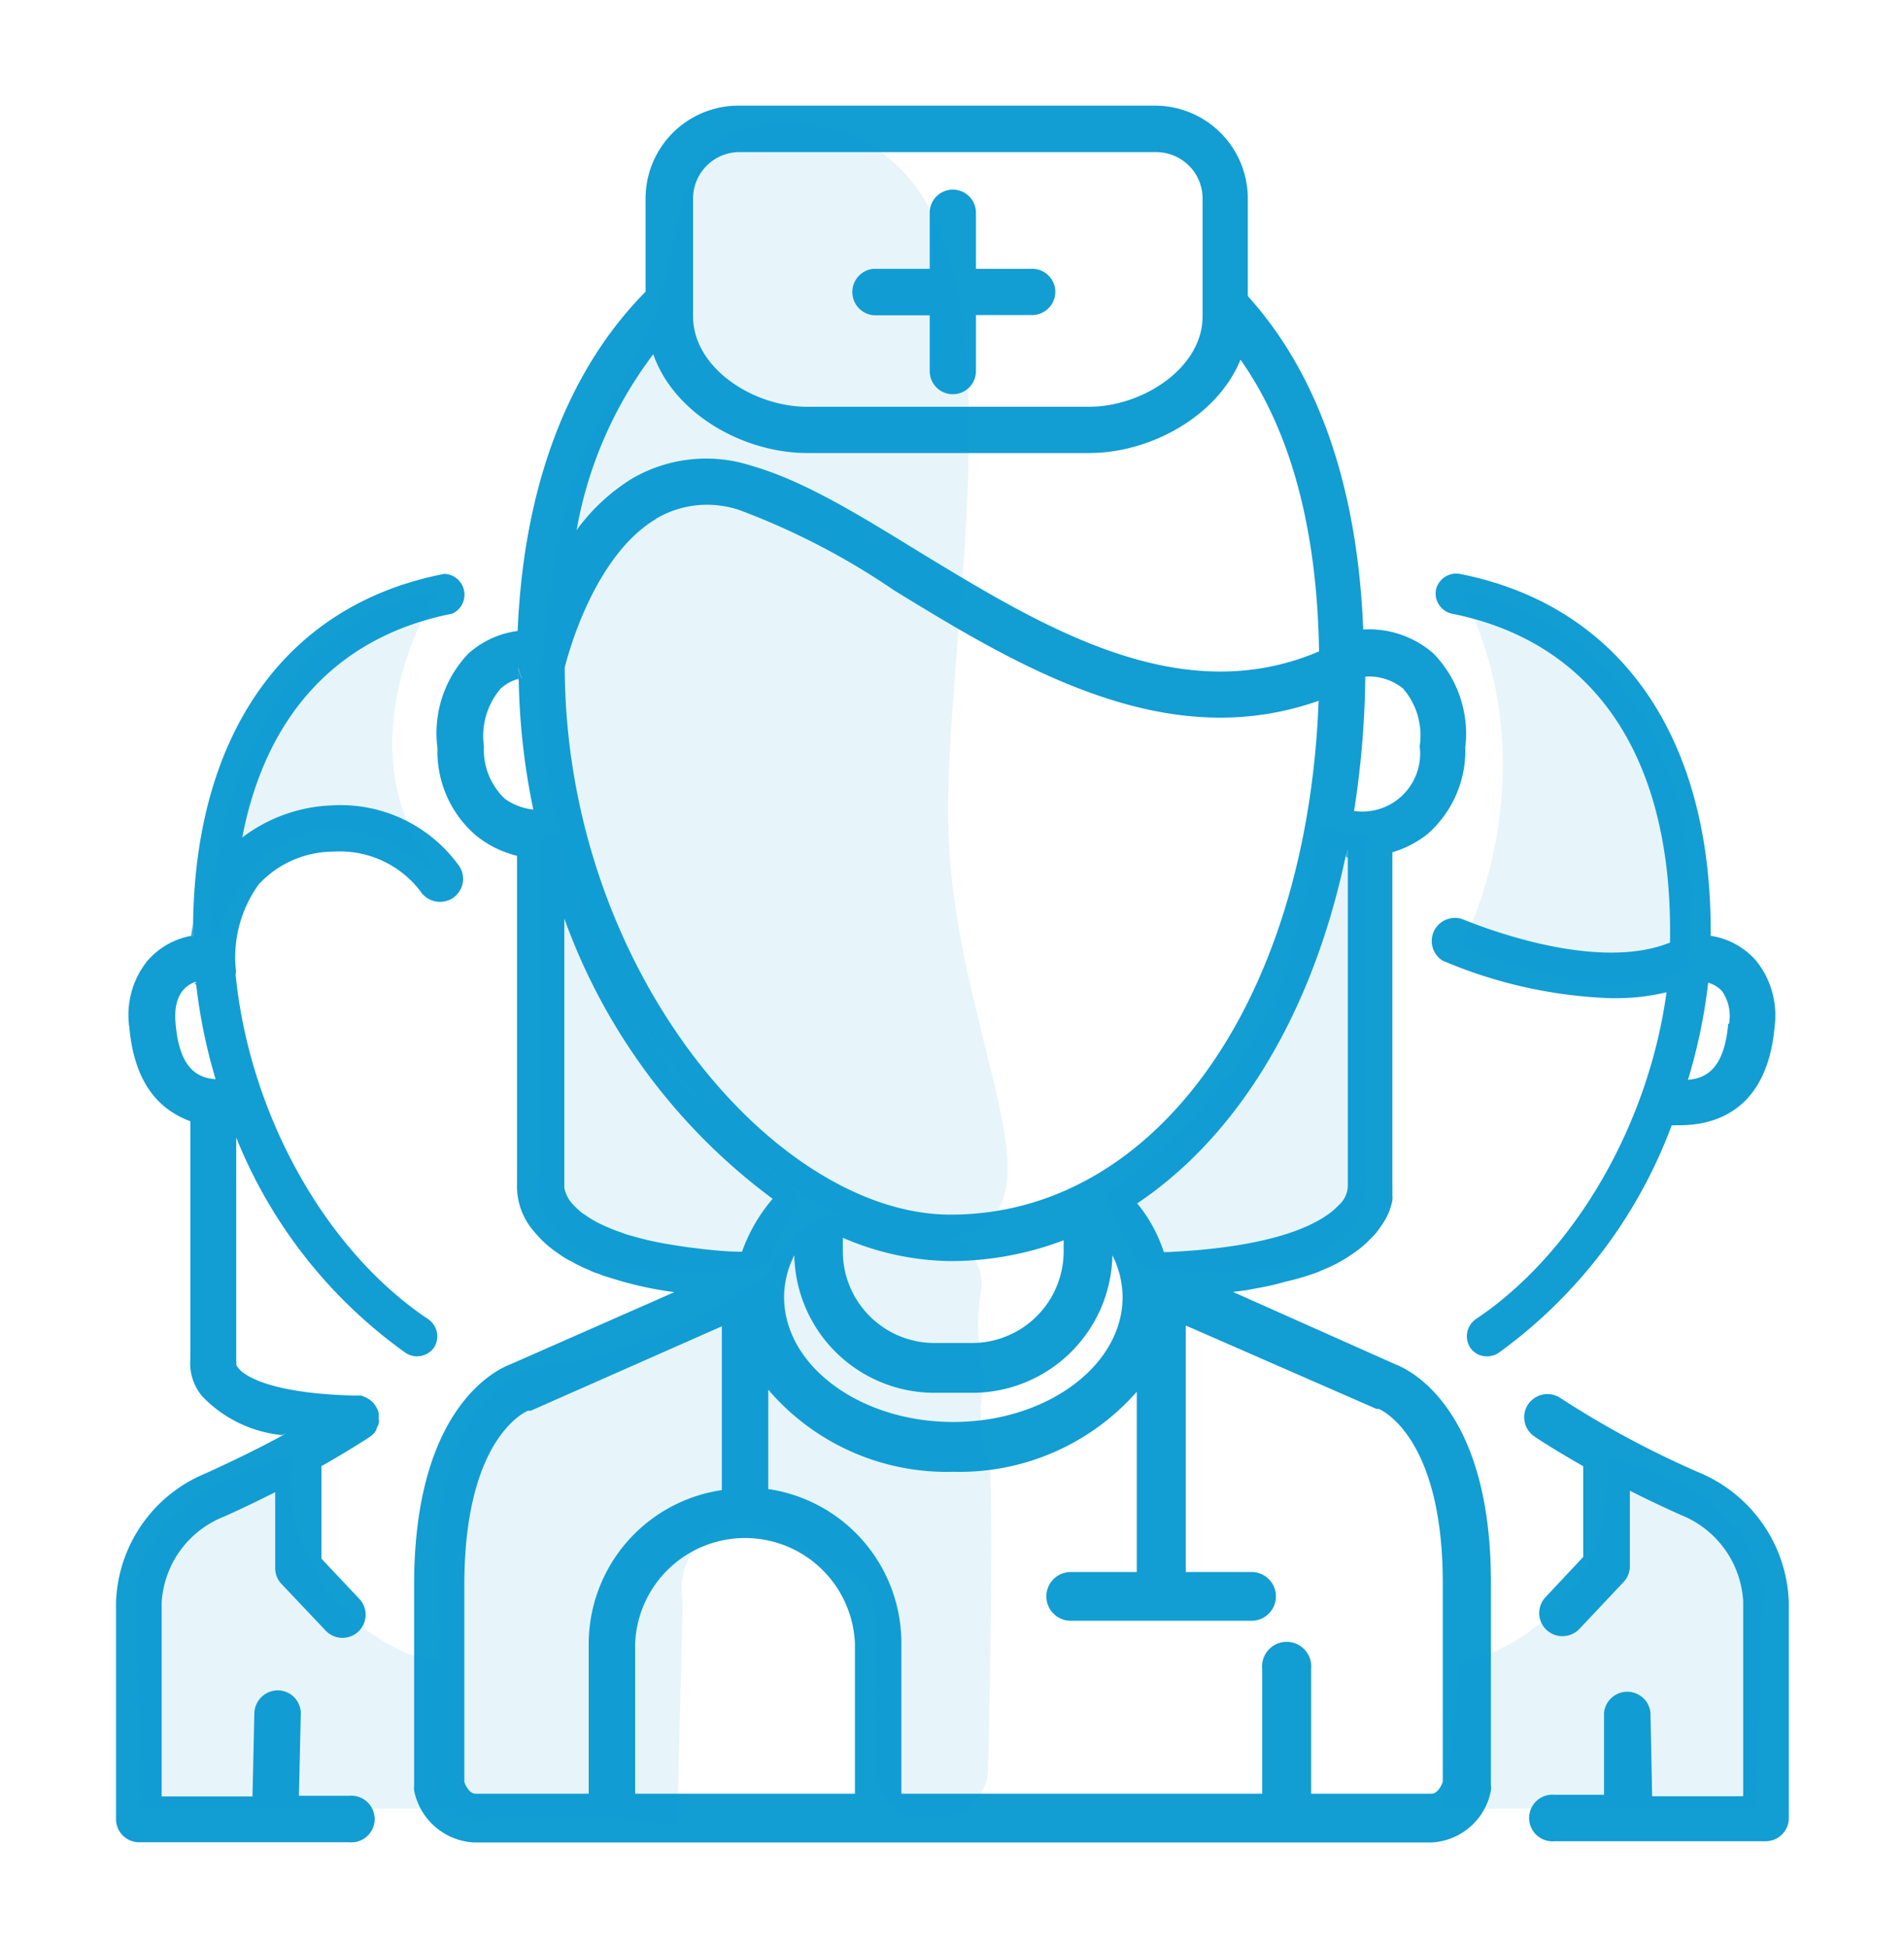
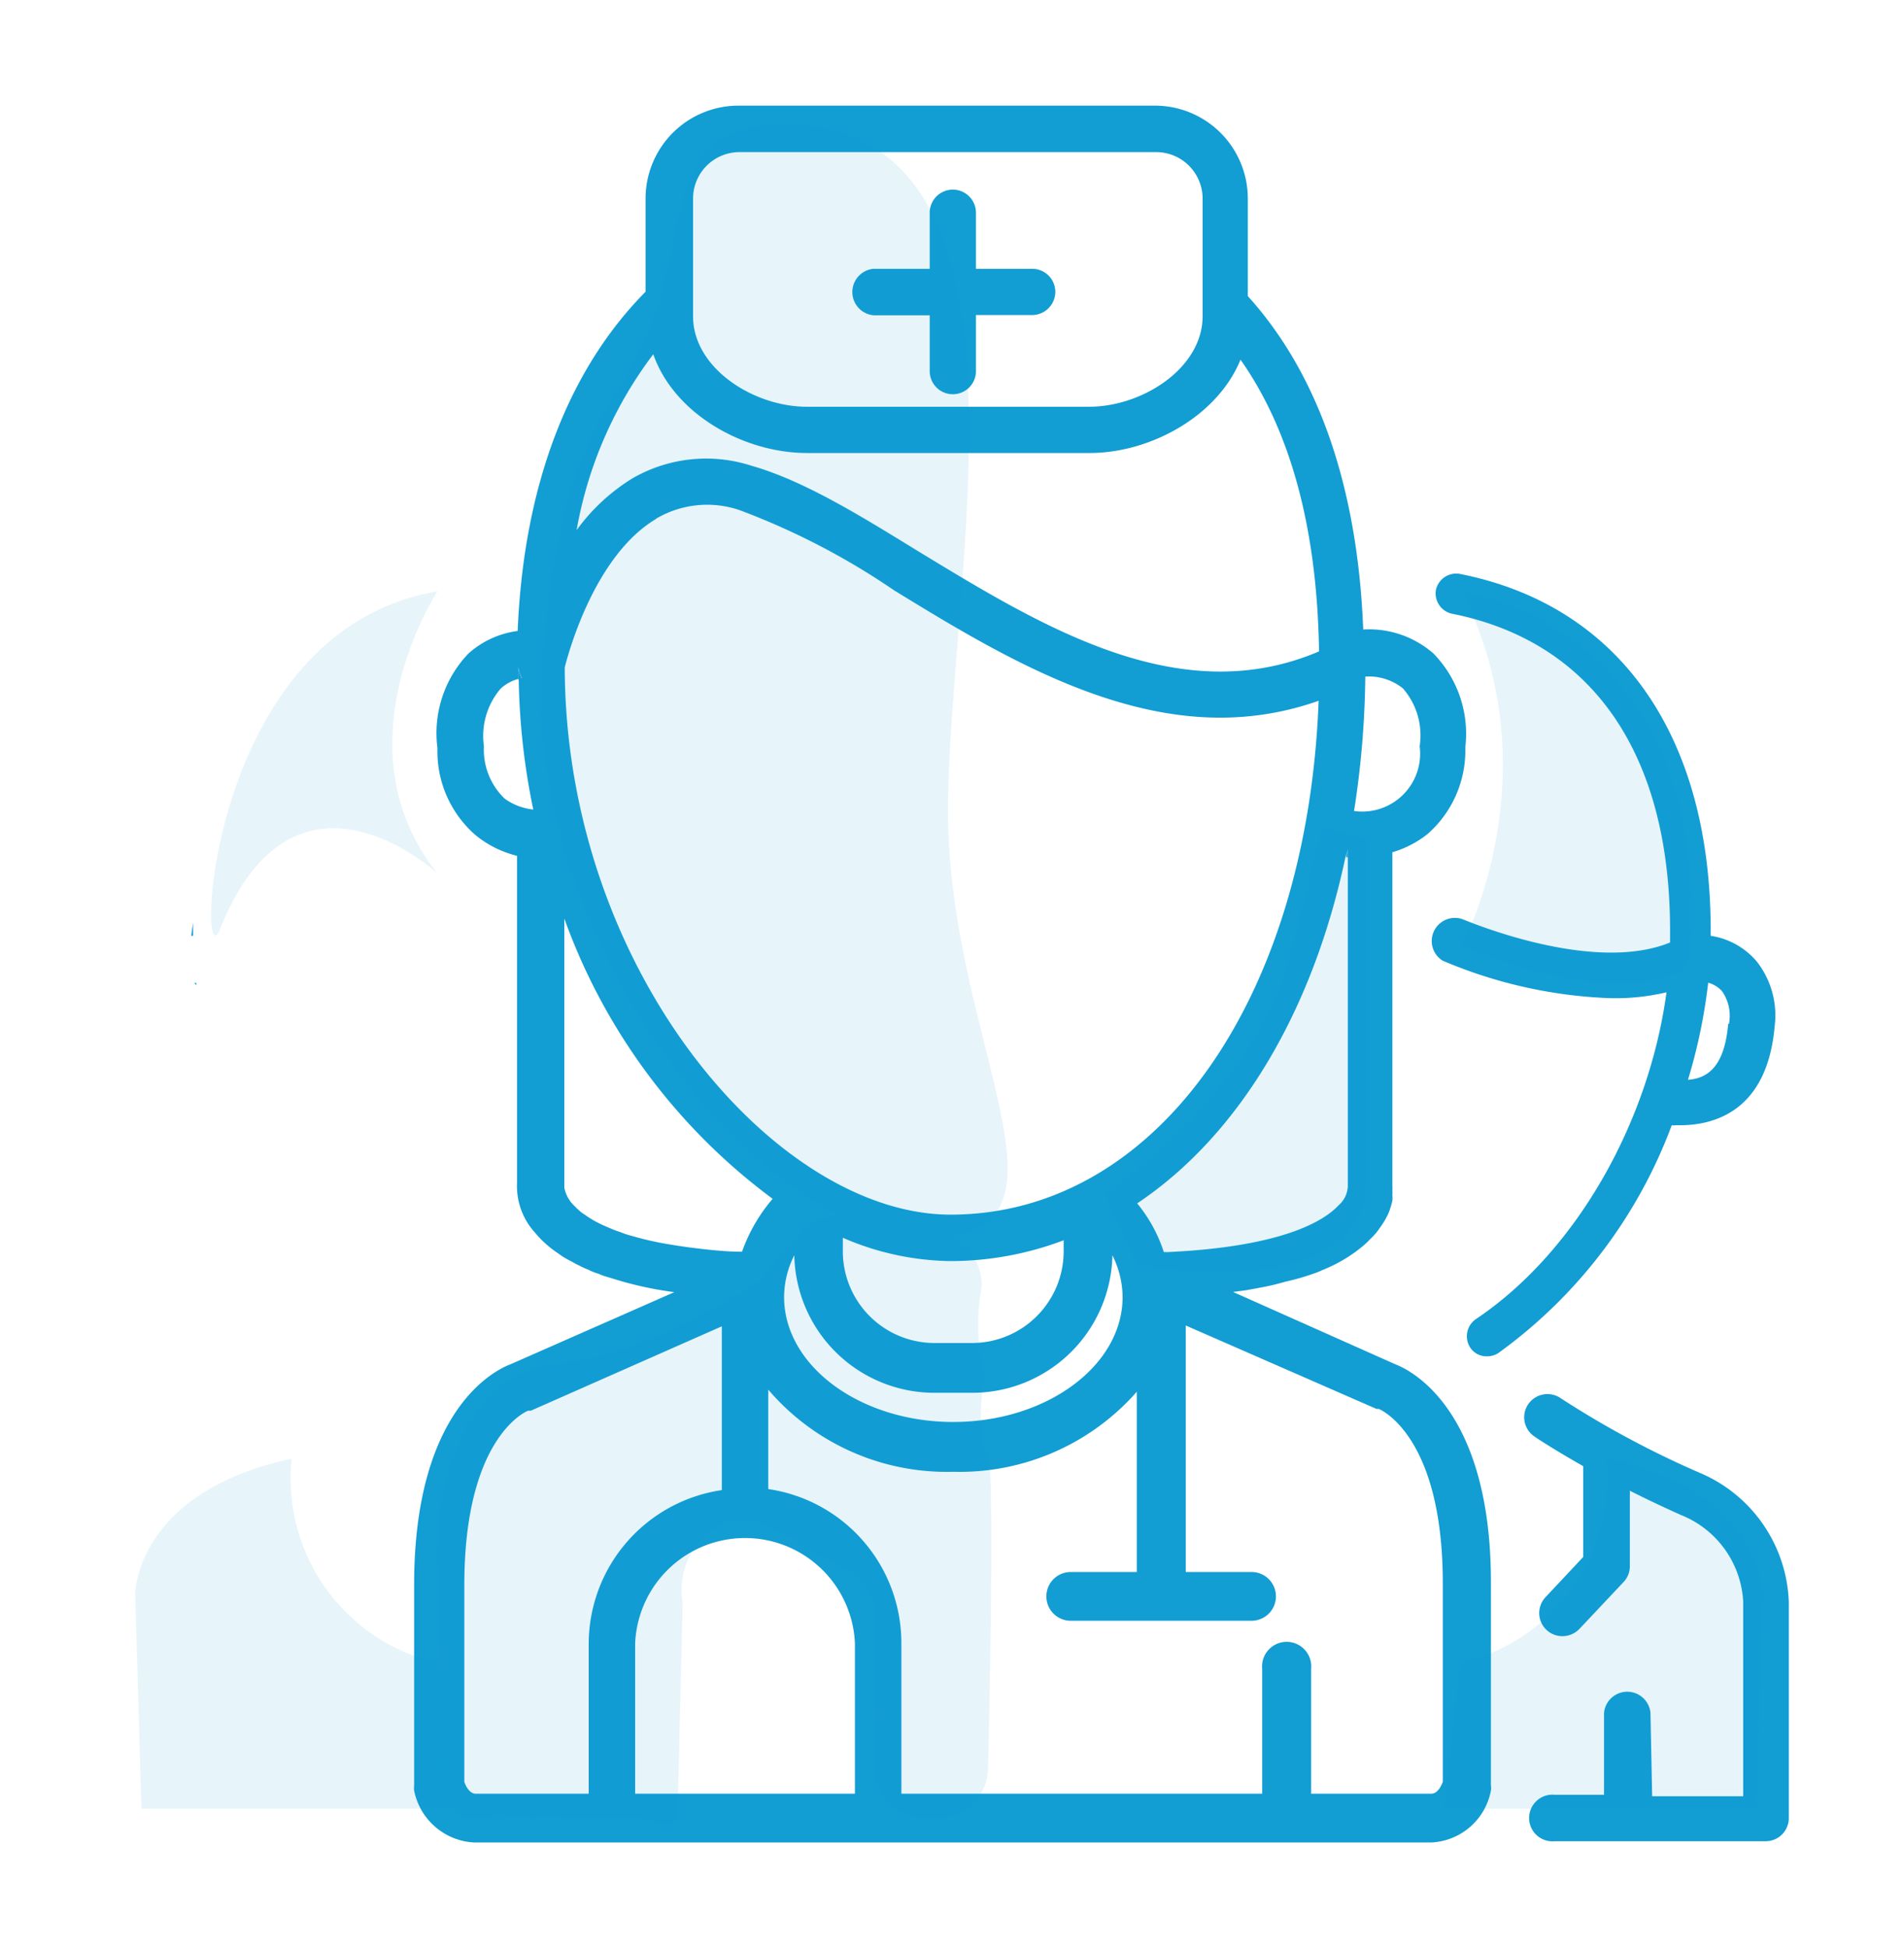
<svg xmlns="http://www.w3.org/2000/svg" viewBox="0 0 91.4 93.5">
  <defs>
    <style>.cls-1,.cls-2{fill:#129dd3;}.cls-2{opacity:0.1;}</style>
  </defs>
  <g id="Added_Icons_-_Oct_2020" data-name="Added Icons - Oct 2020">
    <g id="health-team">
-       <path class="cls-1" d="M13.55,68.82h0l.15-.1Z" />
      <path class="cls-1" d="M13.74,68.72l-.15.1h0Z" />
-       <path class="cls-1" d="M15.93,38.65h0a7.57,7.57,0,0,0-4.3,1.54c1.13-5.9,4.6-9.66,10.08-10.74a1,1,0,0,0-.38-1.91C13.77,29,9.4,35.12,9.27,44.27v.64H9.18a3.65,3.65,0,0,0-2.12,1.22,4.15,4.15,0,0,0-.85,3.18c.26,2.87,1.59,4,2.93,4.5V65.19A2.47,2.47,0,0,0,9.7,67a6.12,6.12,0,0,0,3.85,1.87l.19-.1-.15.1h0c-1,.55-2.27,1.18-3.75,1.85a6.94,6.94,0,0,0-4.27,6.18v10.4a1.11,1.11,0,0,0,1.12,1.11H16.76a1.12,1.12,0,1,0,0-2.23H14.35l.09-3.93a1.11,1.11,0,0,0-1.09-1.13,1.13,1.13,0,0,0-1.14,1.09l-.09,4H7.76v-9.3a4.73,4.73,0,0,1,3-4.13c.9-.4,1.71-.8,2.45-1.17v3.64a1.09,1.09,0,0,0,.3.76l2.12,2.24a1.11,1.11,0,0,0,1.62-1.52l-1.82-1.93V70.36c1.32-.75,2.1-1.26,2.3-1.39l0,0a1.21,1.21,0,0,0,.24-.21,1.3,1.3,0,0,0,.1-.15c0-.09.08-.19.11-.28a.84.84,0,0,0,0-.27,1.5,1.5,0,0,0,0-.22.48.48,0,0,0-.07-.21.78.78,0,0,0-.11-.2.91.91,0,0,0-.32-.3,1.66,1.66,0,0,0-.35-.16l-.22,0h-.19c-4.46-.12-5.52-1.18-5.58-1.5a.36.36,0,0,0,0-.15V54.59a23.38,23.38,0,0,0,8.14,10.34,1,1,0,0,0,.55.16,1,1,0,0,0,.81-.43,1,1,0,0,0-.28-1.35c-5-3.34-8.6-9.93-9.25-16.55h0a.69.69,0,0,0,0-.32,6,6,0,0,1,1.11-4A4.9,4.9,0,0,1,16,40.87a4.87,4.87,0,0,1,4.16,1.87,1.13,1.13,0,0,0,1.54.38,1.11,1.11,0,0,0,.37-1.52A7,7,0,0,0,15.93,38.65ZM8.43,49.13c-.13-1.39.48-1.82.91-2l.08,0a.53.53,0,0,0,0,.13,26,26,0,0,0,.93,4.53C9.41,51.73,8.61,51.2,8.43,49.13Z" />
      <path class="cls-1" d="M9.27,44.29v.62H9.18C9.21,44.72,9.23,44.51,9.27,44.29Z" />
      <path class="cls-1" d="M9.43,47.28a.33.33,0,0,1-.09-.11l.08,0A.53.53,0,0,0,9.43,47.28Z" />
      <path class="cls-1" d="M84.33,46.14a3.59,3.59,0,0,0-2.21-1.23v-.26c0-9.37-4.39-15.6-12.05-17.11a1,1,0,0,0-1.14.77,1,1,0,0,0,.76,1.14c6.76,1.34,10.48,6.74,10.48,15.2,0,.19,0,.37,0,.58-3.8,1.55-9.9-1.11-10-1.13a1.11,1.11,0,0,0-.92,2,22.57,22.57,0,0,0,8,1.8A10.65,10.65,0,0,0,80,47.62c-.86,6.32-4.39,12.5-9.16,15.69a1,1,0,0,0-.27,1.35.94.94,0,0,0,.81.43,1,1,0,0,0,.55-.16A23.63,23.63,0,0,0,80.25,54a.58.58,0,0,0,.19,0h.2c1.63,0,4.19-.66,4.55-4.74A4.19,4.19,0,0,0,84.33,46.14Zm-1.37,3c-.18,2.07-1,2.61-1.93,2.68A26.44,26.44,0,0,0,82,47.16a1.4,1.4,0,0,1,.66.4A2.07,2.07,0,0,1,83,49.13Z" />
      <path class="cls-1" d="M85.87,76.87V87.25a1.11,1.11,0,0,1-1.12,1.11H74.63a1.12,1.12,0,1,1,0-2.23H77L77,82.2a1.12,1.12,0,0,1,2.23,0l.08,4h4.37V76.85a4.75,4.75,0,0,0-3-4.15c-.89-.4-1.71-.79-2.44-1.16v3.63a1.1,1.1,0,0,1-.31.76l-2.11,2.24a1.13,1.13,0,0,1-.82.35,1.11,1.11,0,0,1-.81-1.87L76,74.72V70.36c-1.48-.84-2.3-1.39-2.35-1.43a1.11,1.11,0,0,1-.29-1.54,1.12,1.12,0,0,1,1.56-.29,45.44,45.44,0,0,0,6.65,3.57A7,7,0,0,1,85.87,76.87Z" />
      <path class="cls-1" d="M24.88,32c0,.21,0,.41,0,.62l.16,0A1.16,1.16,0,0,1,24.88,32Z" />
      <path class="cls-1" d="M25.05,32.54l-.16,0c0-.21,0-.41,0-.62A1.16,1.16,0,0,0,25.05,32.54Z" />
      <path class="cls-1" d="M64.7,40.77v.37h-.08C64.64,41,64.67,40.89,64.7,40.77Z" />
      <path class="cls-1" d="M27.09,57v0h0S27.09,57,27.09,57Z" />
      <path class="cls-1" d="M66.67,58.18a3.36,3.36,0,0,1-.35.63A4,4,0,0,0,66.67,58.18Z" />
      <path class="cls-1" d="M67,65.48,59.19,62l.62-.08.7-.13a10.7,10.7,0,0,0,1.18-.28A11.06,11.06,0,0,0,63,61.14a3.43,3.43,0,0,0,.48-.19,7.13,7.13,0,0,0,1.93-1.14,3.61,3.61,0,0,0,.35-.33,3.4,3.4,0,0,0,.32-.34c.09-.11.16-.22.24-.33a4,4,0,0,0,.35-.63,3.62,3.62,0,0,0,.17-.57,1,1,0,0,0,0-.24,2,2,0,0,0,0-.22,2.18,2.18,0,0,0,0-.25v-16a5,5,0,0,0,1.67-.86,5.32,5.32,0,0,0,1.83-4.17,5.52,5.52,0,0,0-1.53-4.51,4.69,4.69,0,0,0-3.37-1.15c-.27-6.88-2.18-12.29-5.54-16V9.53a4.46,4.46,0,0,0-4.46-4.46h-20a4.46,4.46,0,0,0-4.45,4.46V14c-3.7,3.74-5.85,9.28-6.14,16.28a4.38,4.38,0,0,0-2.37,1.09A5.52,5.52,0,0,0,21,35.9a5.32,5.32,0,0,0,1.82,4.17,5,5,0,0,0,2,1V56.76a3.32,3.32,0,0,0,.85,2.38,5.17,5.17,0,0,0,1.11,1l.2.14a4.32,4.32,0,0,0,.48.27,3.13,3.13,0,0,0,.36.19,3.17,3.17,0,0,0,.42.19,2.48,2.48,0,0,0,.5.2,2.9,2.9,0,0,0,.52.18,17.28,17.28,0,0,0,3.11.7l-7.86,3.46c-.72.27-4.63,2.13-4.63,10.58v9.62a1.15,1.15,0,0,0,0,.26,3.1,3.1,0,0,0,2.87,2.49H68.71a3.06,3.06,0,0,0,2.86-2.49.78.78,0,0,0,0-.26V76.06C71.61,67.61,67.69,65.75,67,65.48ZM24.23,38.33a3.25,3.25,0,0,1-1-2.52,3.5,3.5,0,0,1,.8-2.76,2,2,0,0,1,.86-.47c0-.21,0-.41,0-.62a1.16,1.16,0,0,0,.17.58l-.16,0a33.13,33.13,0,0,0,.7,6.31A2.85,2.85,0,0,1,24.23,38.33Zm41.31-5.86h0a2.6,2.6,0,0,1,1.81.57,3.43,3.43,0,0,1,.8,2.77A2.78,2.78,0,0,1,65,38.92,44.25,44.25,0,0,0,65.54,32.47Zm-.84,8.3v15.9s0,.1,0,.14v.13a1.28,1.28,0,0,1-.44.9c-.68.73-2.65,2-8.28,2.25a.22.22,0,0,0-.11,0,7.15,7.15,0,0,0-1.28-2.34c4.83-3.23,8.41-9.12,10-16.63C64.64,41,64.67,40.89,64.7,40.77ZM33.27,9.53A2.23,2.23,0,0,1,35.5,7.3h20a2.23,2.23,0,0,1,2.23,2.23v5.65c0,2.48-2.88,4.34-5.45,4.34H38.74c-2.58,0-5.47-1.86-5.47-4.34ZM31.36,17c1,2.87,4.34,4.74,7.38,4.74H52.3c2.92,0,6.14-1.76,7.25-4.48,2.4,3.41,3.68,8.1,3.77,14C56.6,34.13,50,30.05,44.07,26.45c-2.83-1.74-5.5-3.39-8-4.1a7.06,7.06,0,0,0-5.75.63,9.4,9.4,0,0,0-2.64,2.46A19.61,19.61,0,0,1,31.36,17Zm.14,7.89a4.82,4.82,0,0,1,4-.41,34.64,34.64,0,0,1,7.42,3.85c4.57,2.8,10,6.11,15.65,6.11a14.13,14.13,0,0,0,4.73-.81C62.76,48,55.49,58.29,45.63,58.29c-8.37,0-18.48-11.7-18.52-26.26C27.33,31.16,28.6,26.62,31.5,24.9ZM44.85,66.84h1.82a6.73,6.73,0,0,0,6.73-6.6,4.56,4.56,0,0,1,.49,2c0,3.3-3.65,6-8.13,6s-8.12-2.7-8.12-6a4.47,4.47,0,0,1,.49-2A6.73,6.73,0,0,0,44.85,66.84ZM40.46,60.1v-.7a13.35,13.35,0,0,0,5.17,1.12,15.36,15.36,0,0,0,5.43-1v.54a4.4,4.4,0,0,1-4.39,4.39H44.85A4.4,4.4,0,0,1,40.46,60.1Zm-8.31-.38a14.71,14.71,0,0,1-1.82-.41,3.52,3.52,0,0,1-.52-.17,5.81,5.81,0,0,1-.6-.23c-.22-.09-.41-.18-.58-.27a4.56,4.56,0,0,1-.56-.35,1.5,1.5,0,0,1-.31-.24c-.09-.07-.15-.15-.22-.21a1.64,1.64,0,0,1-.45-.84h0s0,0,0,0,0-.09,0-.14V44.08a28.88,28.88,0,0,0,10,13.45,8,8,0,0,0-1.47,2.54c-.65,0-1.25-.06-1.82-.12l-.81-.1-.47-.07ZM28.26,86.08H22.84c-.31,0-.49-.39-.55-.57V76.06c0-7.18,3.05-8.36,3.06-8.36l.13,0,9.17-4.05v7.86a7.47,7.47,0,0,0-6.39,7.4Zm12.78,0H30.49V78.86a5.28,5.28,0,0,1,10.55,0Zm28.22-.57c-.07.19-.25.57-.55.57H62.94v-6a1.18,1.18,0,1,0-2.35,0v6H43.27V78.86a7.47,7.47,0,0,0-6.39-7.4V66.69a11.27,11.27,0,0,0,8.88,3.94,11.32,11.32,0,0,0,8.81-3.84v8.65H51.4a1.17,1.17,0,0,0,0,2.34h8.68a1.17,1.17,0,1,0,0-2.34H56.92V63.61l9.15,4a.25.25,0,0,0,.11,0s3.08,1.19,3.08,8.37Z" />
      <path class="cls-1" d="M50.66,14a1.12,1.12,0,0,1-1.11,1.12h-2.7v2.69a1.11,1.11,0,0,1-2.22,0V15.13h-2.7a1.12,1.12,0,0,1,0-2.23h2.7V10.21a1.11,1.11,0,1,1,2.22,0V12.9h2.7A1.11,1.11,0,0,1,50.66,14Z" />
      <path class="cls-2" d="M26.05,31.49C24.86,44.61,36.3,59.4,44.45,59.4s1.06-9.19,1.06-20.47S50.66,6,37.64,6c-5.71,0-4.5,4.56-6.26,9.27C29.51,20.28,27.08,20,26.05,31.49Z" />
      <path class="cls-2" d="M32.77,76.9l-.24,10c0,1.29-1.12.34-2.41.3l-6.49-.09S21,88.34,21,83.89c.07-4.06,0-9.55,0-10.47,0-.11,0-.2,0-.31.13-1.11,1.06-7.15,5.51-7.6,4.23-.44,8.48-3.06,9.57-3.77a2.31,2.31,0,0,0,.47-.41l1.94-2.19A2.34,2.34,0,0,1,41,58.46a18.37,18.37,0,0,0,4,.83,2.34,2.34,0,0,1,2.11,2.57,9.61,9.61,0,0,0,0,3.44,2.44,2.44,0,0,1,.09,1.26c-.26,1.44-.05,3.27.23,3.33s.12,10.34,0,15a2.34,2.34,0,0,1-2.27,2.3l-.74,0a2.35,2.35,0,0,1-2.41-2.32L42,77.43a2.34,2.34,0,0,0-1.21-2l-4-2.2a2.35,2.35,0,0,0-2.16-.06A3.51,3.51,0,0,0,32.77,76.9Z" />
      <path class="cls-2" d="M21,28.38s-4.88,7.41,0,13.54c0,0-6.84-6.36-10.45,2.69C9.43,47.28,9.84,30.24,21,28.38Z" />
      <path class="cls-2" d="M70.16,28.38s12.39,1.7,10.87,18c0,0-2.79,2.33-10.87-1C70.16,45.44,74.62,37.14,70.16,28.38Z" />
      <path class="cls-2" d="M14,70a9.08,9.08,0,0,0,7,9.8l.79,7h-15l-.3-10.3S6.48,71.63,14,70Z" />
      <path class="cls-2" d="M77.11,70a9.08,9.08,0,0,1-7,9.8l-.79,7h15l.3-10.3S84.64,71.63,77.11,70Z" />
      <path class="cls-2" d="M65.57,40.23v16.3s.89,6-11,4.18l-1.52-3.36s7.22-5,8.84-11.33l1.61-6.33Z" />
-       <path class="cls-2" d="M25.86,40.23v16.3s-.89,6,11,4.18l1.52-3.36s-7.22-5-8.84-11.33l-1.61-6.33Z" />
    </g>
  </g>
</svg>